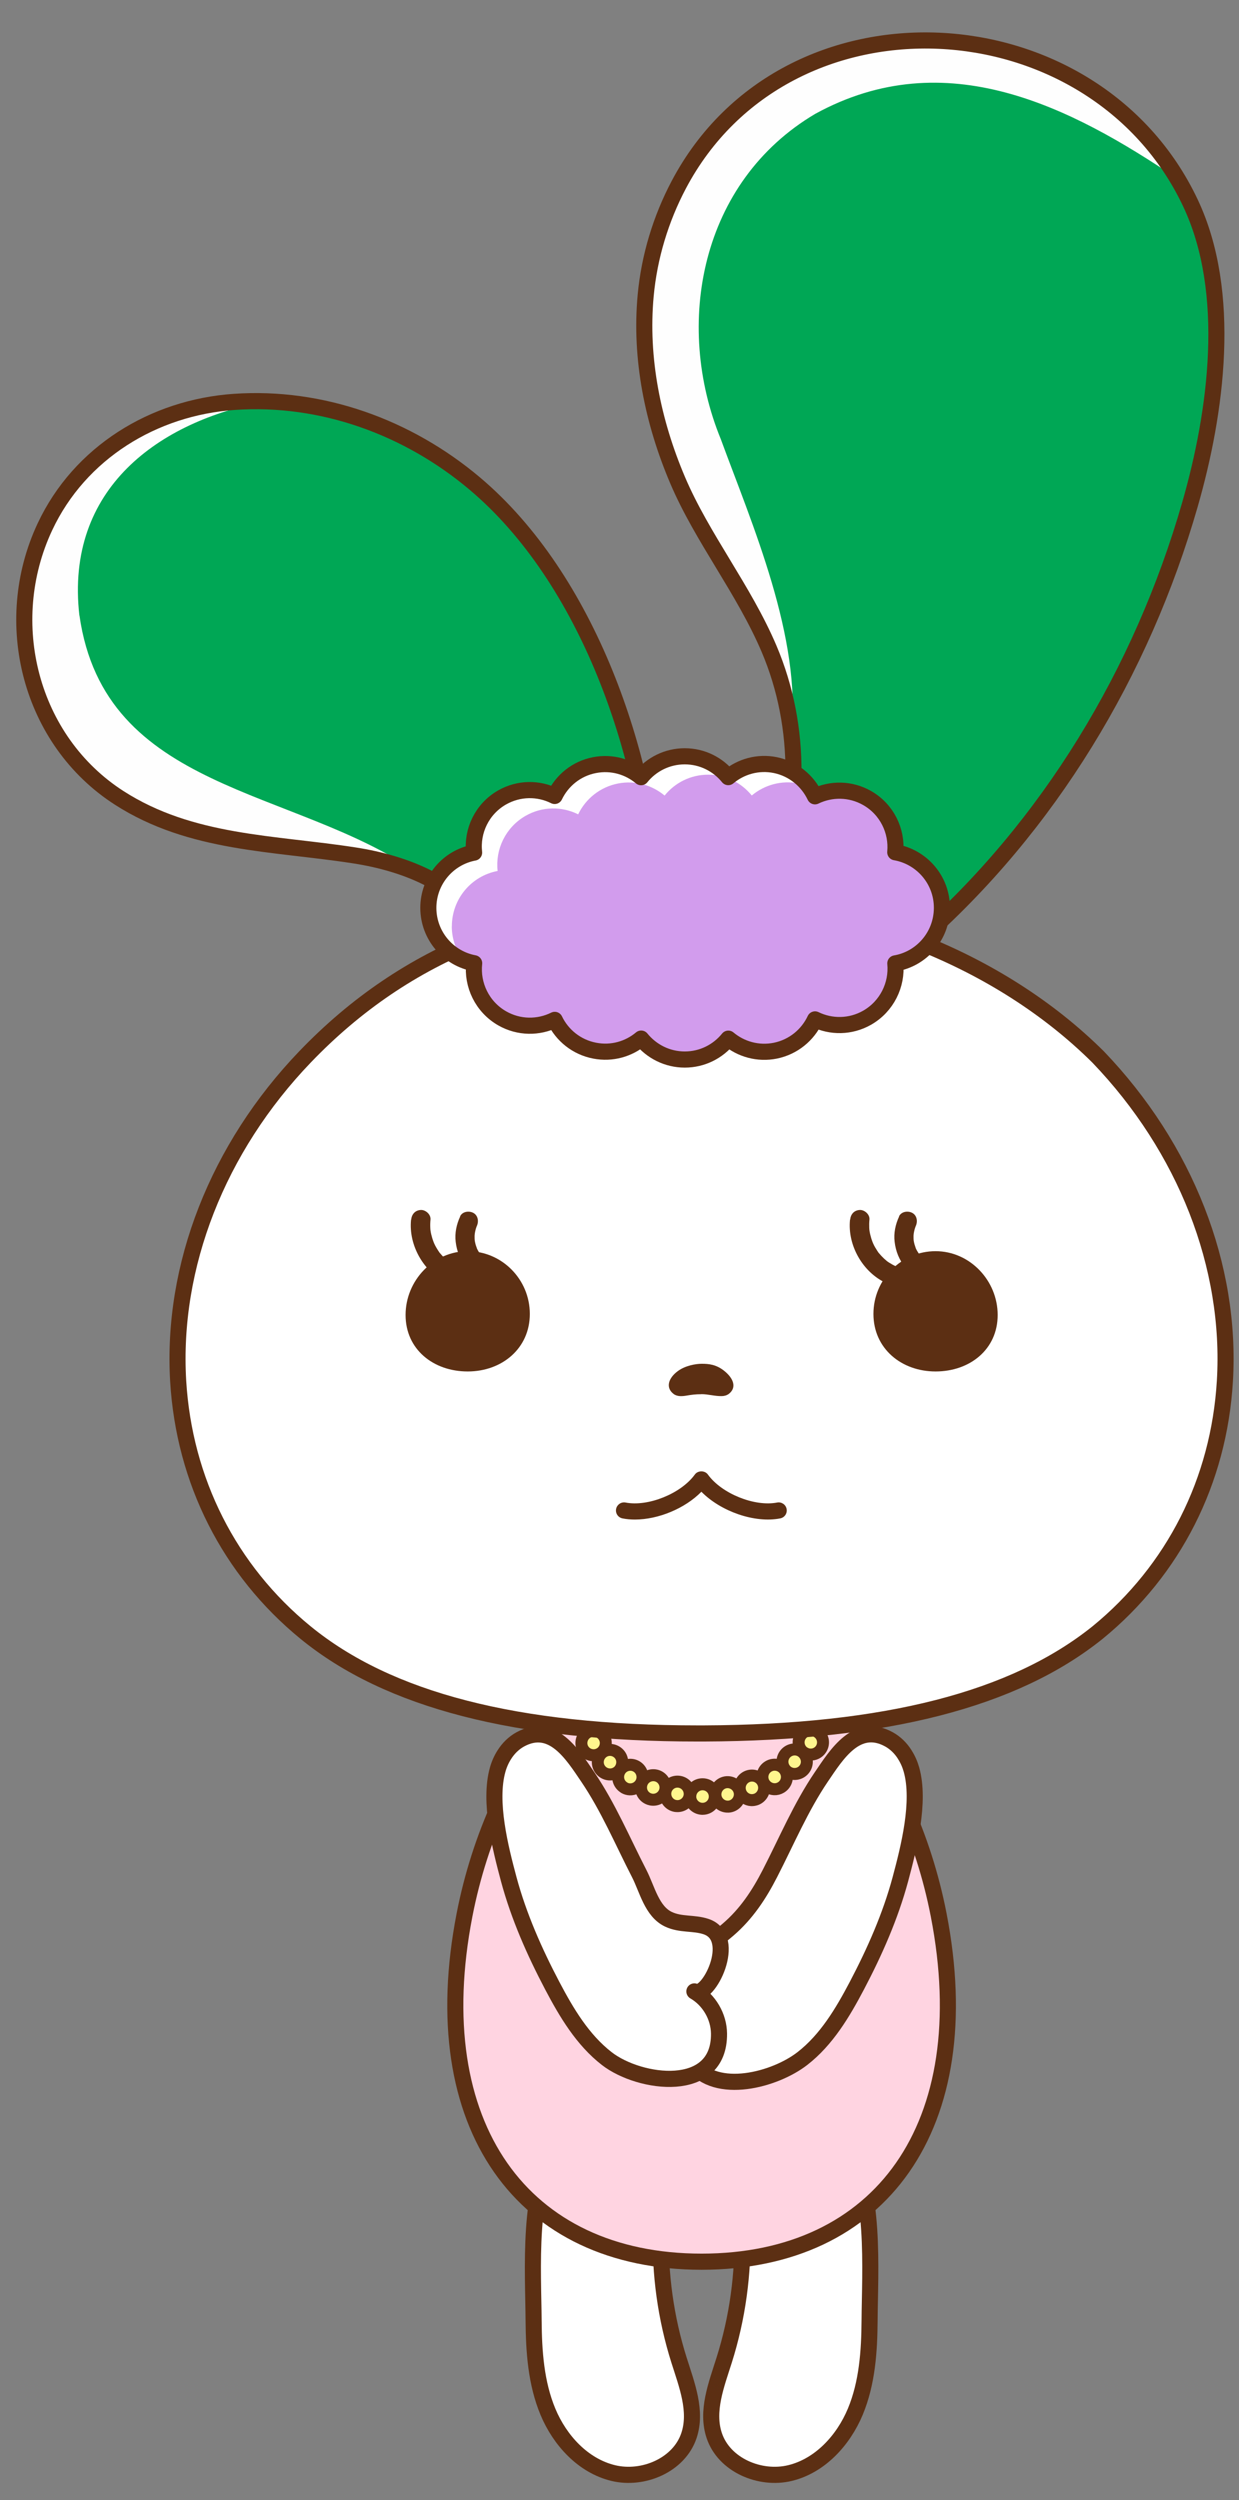
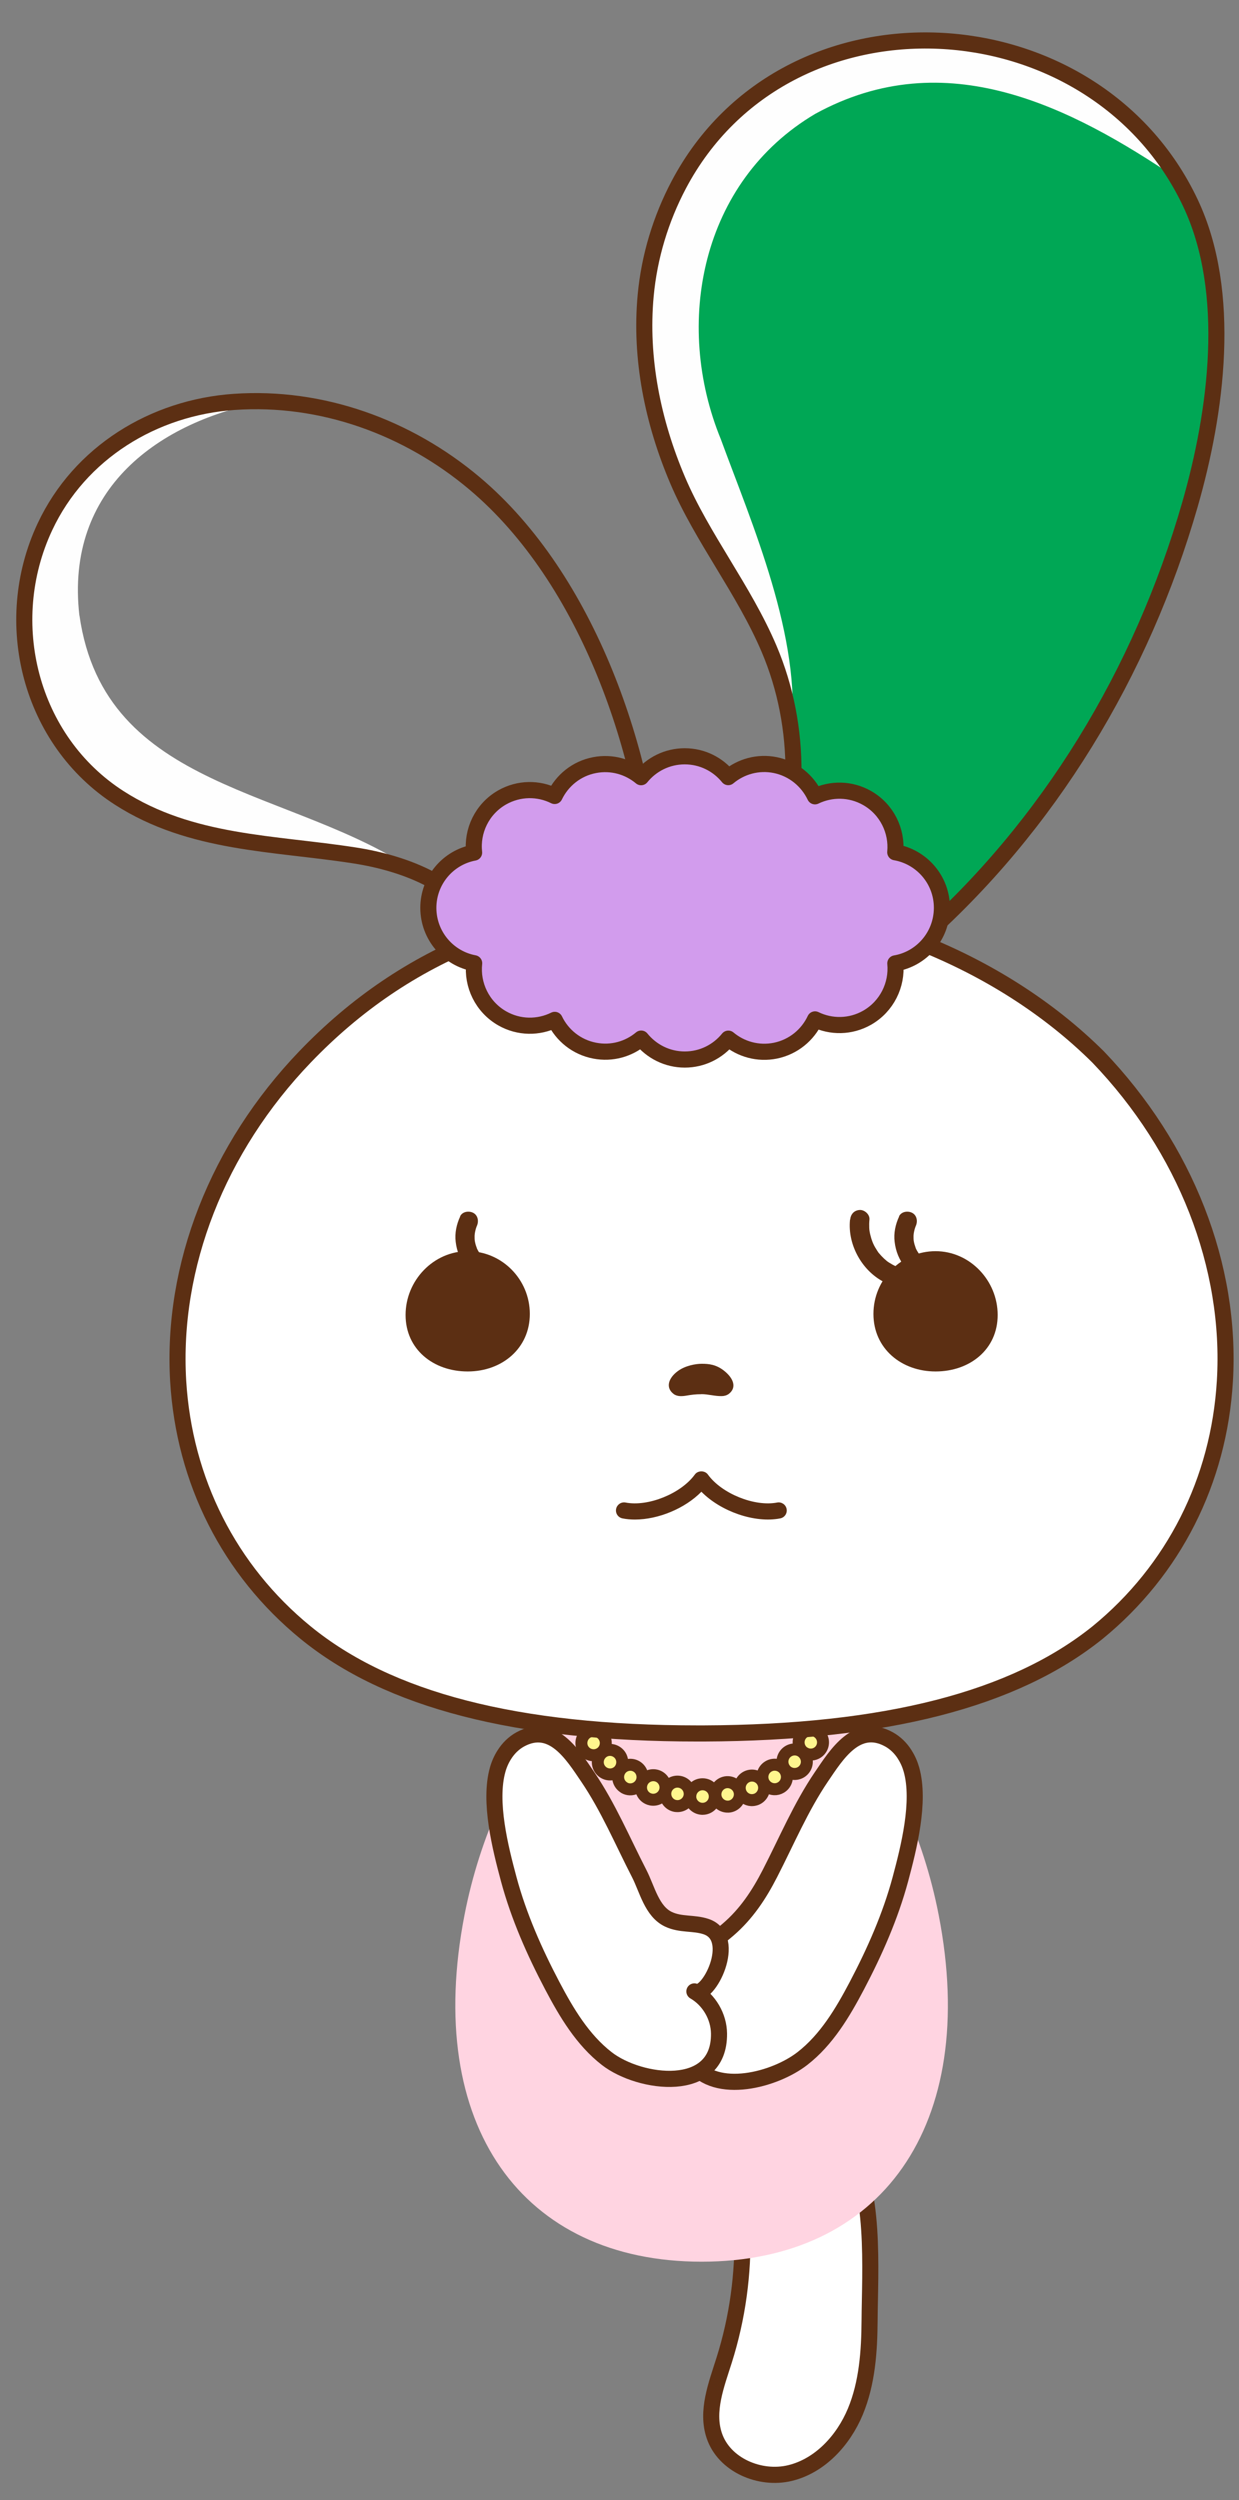
<svg xmlns="http://www.w3.org/2000/svg" width="116" height="234" xml:space="preserve" overflow="hidden">
  <rect width="100%" height="100%" fill="#808080" stroke="none" />
  <g transform="translate(-664 -300)">
    <g>
      <g>
        <g>
          <g>
-             <path d="M49.959 215.313C49.978 218.208 50.18 221.167 51.299 223.841 52.418 226.515 54.599 228.879 57.412 229.555 60.225 230.233 63.588 228.804 64.505 226.053 65.27 223.771 64.302 221.325 63.575 219.036 62.33 215.111 61.755 210.976 61.882 206.861 61.938 205.098 62.109 203.258 61.458 201.614 60.168 198.39 54.776 195.584 52.21 198.89 49.34 202.594 49.934 210.882 49.959 215.313Z" stroke="#5C2F13" stroke-width="1.505" stroke-linecap="round" stroke-linejoin="round" stroke-miterlimit="4" stroke-opacity="1" fill="#FFFFFF" fill-rule="nonzero" fill-opacity="1" transform="matrix(1 0 0 1.004 664 301)" />
            <path d="M81.414 215.313C81.395 218.208 81.193 221.167 80.074 223.841 78.955 226.508 76.774 228.879 73.961 229.555 71.148 230.233 67.785 228.804 66.868 226.053 66.103 223.771 67.07 221.325 67.797 219.036 69.043 215.111 69.618 210.976 69.492 206.861 69.435 205.098 69.264 203.258 69.915 201.614 71.205 198.39 76.597 195.584 79.164 198.89 82.034 202.594 81.439 210.882 81.414 215.313Z" stroke="#5C2F13" stroke-width="1.505" stroke-linecap="round" stroke-linejoin="round" stroke-miterlimit="4" stroke-opacity="1" fill="#FFFFFF" fill-rule="nonzero" fill-opacity="1" transform="matrix(1 0 0 1.004 664 301)" />
            <path d="M87.881 177.516C91.731 197.22 82.42 209.851 65.686 209.851 48.953 209.851 39.642 197.22 43.492 177.516 46.349 162.882 56.015 150.757 65.686 150.757 75.358 150.757 85.024 162.882 87.881 177.516Z" fill="#FFD4E1" fill-rule="nonzero" fill-opacity="1" transform="matrix(1 0 0 1.004 664 301)" />
-             <path d="M87.881 177.516C91.731 197.22 82.42 209.851 65.686 209.851 48.953 209.851 39.642 197.22 43.492 177.516 46.349 162.882 56.015 150.757 65.686 150.757 75.358 150.757 85.024 162.882 87.881 177.516Z" stroke="#5C2F13" stroke-width="1.505" stroke-linecap="round" stroke-linejoin="round" stroke-miterlimit="4" stroke-opacity="1" fill="none" fill-rule="nonzero" transform="matrix(1 0 0 1.004 664 301)" />
            <path d="M64.631 166.48C64.631 165.848 65.15 165.336 65.782 165.343 66.414 165.343 66.926 165.861 66.919 166.493 66.919 167.125 66.401 167.637 65.769 167.631L65.719 167.631C65.112 167.599 64.625 167.093 64.625 166.48L64.631 166.48ZM63.228 167.365C62.608 167.252 62.197 166.657 62.305 166.031 62.419 165.412 63.013 165.001 63.632 165.115 64.252 165.229 64.663 165.823 64.555 166.442 64.448 167.011 63.936 167.41 63.373 167.378 63.323 167.378 63.272 167.372 63.222 167.359L63.228 167.365ZM66.996 166.48C66.894 165.855 67.312 165.267 67.931 165.159 68.55 165.058 69.145 165.475 69.252 166.095 69.353 166.714 68.936 167.308 68.317 167.416 68.234 167.428 68.152 167.435 68.07 167.428 67.552 167.403 67.09 167.018 66.996 166.474L66.996 166.48ZM60.782 166.721C60.181 166.512 59.871 165.861 60.08 165.26 60.288 164.666 60.939 164.356 61.54 164.559 62.134 164.767 62.45 165.425 62.242 166.019 62.065 166.512 61.597 166.809 61.104 166.784 60.996 166.784 60.883 166.752 60.782 166.721ZM69.328 166.076C69.107 165.482 69.417 164.824 70.004 164.603 70.599 164.382 71.256 164.691 71.471 165.279 71.686 165.873 71.382 166.531 70.795 166.752 70.643 166.803 70.491 166.828 70.346 166.822 69.897 166.803 69.486 166.518 69.322 166.069L69.328 166.076ZM58.442 165.658C57.899 165.343 57.709 164.647 58.025 164.097 58.341 163.547 59.043 163.364 59.587 163.68 60.13 163.996 60.314 164.698 60.004 165.241 59.782 165.627 59.372 165.836 58.961 165.817 58.784 165.81 58.607 165.76 58.442 165.665L58.442 165.658ZM71.547 165.26C71.218 164.717 71.389 164.015 71.933 163.686 72.47 163.358 73.178 163.528 73.507 164.066 73.835 164.609 73.665 165.311 73.121 165.64 72.919 165.76 72.697 165.817 72.476 165.804 72.103 165.785 71.756 165.589 71.547 165.254L71.547 165.26ZM56.344 164.129C55.876 163.705 55.838 162.985 56.268 162.511 56.691 162.043 57.412 162.011 57.886 162.441 58.354 162.864 58.379 163.585 57.962 164.059 57.722 164.318 57.387 164.445 57.058 164.426 56.805 164.413 56.546 164.312 56.344 164.129ZM73.57 164.028C73.134 163.566 73.153 162.846 73.614 162.409 74.076 161.979 74.796 161.992 75.226 162.453 75.662 162.915 75.643 163.636 75.182 164.072 74.948 164.293 74.644 164.394 74.341 164.382 74.057 164.369 73.772 164.249 73.564 164.028L73.57 164.028ZM54.624 162.138C54.277 161.613 54.416 160.905 54.934 160.551 55.459 160.197 56.173 160.336 56.521 160.861 56.875 161.385 56.736 162.1 56.211 162.447 55.996 162.586 55.756 162.65 55.522 162.637 55.168 162.618 54.833 162.447 54.624 162.131L54.624 162.138ZM75.289 162.397C74.758 162.049 74.613 161.341 74.954 160.81 75.302 160.279 76.01 160.133 76.534 160.475 77.066 160.823 77.211 161.531 76.87 162.055 76.642 162.409 76.25 162.593 75.858 162.574 75.662 162.567 75.466 162.504 75.289 162.39L75.289 162.397Z" stroke="#5C2F13" stroke-width="1.119" stroke-linecap="round" stroke-linejoin="round" stroke-miterlimit="4" stroke-opacity="1" fill="#FFF68E" fill-rule="nonzero" fill-opacity="1" transform="matrix(1 0 0 1.004 664 301)" />
            <path d="M111.403 46.035C113.882 37.45 115.411 26.286 111.448 17.929 102.408-1.137 73.639-2.768 63.55 16.216 61.855 19.408 60.781 22.942 60.446 26.545 59.896 32.431 61.122 38.354 63.429 43.759 65.737 49.164 69.637 53.962 71.995 59.487 74.732 65.884 74.909 73.04 72.931 79.665 71.837 83.338 71.496 84.324 75.504 85.917 80.428 87.877 84.803 87.978 88.608 84.324 92.414 80.67 95.505 77.048 98.419 72.977 104.254 64.835 108.628 55.656 111.397 46.035L111.403 46.035Z" fill="#00A755" fill-rule="nonzero" fill-opacity="1" transform="matrix(1 0 0 1.004 664 301)" />
            <path d="M67.488 39.954C63.063 29.208 65.592 15.932 76.338 9.611 88.545 2.954 100.265 8.96 110.215 15.654 100.044-1.224 73.228-1.983 63.556 16.211 61.862 19.403 60.787 22.937 60.452 26.54 59.902 32.425 61.129 38.349 63.436 43.753 65.794 49.285 69.644 53.956 72.002 59.481 73.108 62.061 73.784 64.766 74.081 67.51 75.106 58.514 70.364 47.768 67.488 39.954Z" fill="#FEFEFE" fill-rule="nonzero" fill-opacity="1" transform="matrix(1 0 0 1.004 664 301)" />
-             <path d="M44.44 44.076C38.181 38.823 30.122 35.902 21.929 36.471 14.4 36.99 7.472 41.2 4.216 48.109 0.006 57.035 2.819 68.047 11.17 73.389 17.909 77.7 25.634 77.574 33.232 78.756 36.026 79.192 38.928 79.995 41.324 81.556 42.537 82.347 43.764 83.345 44.509 84.61 45.255 85.874 45.047 87.385 46.697 87.865 47.575 88.118 48.517 87.966 49.415 87.79 53.164 87.056 56.836 85.937 60.364 84.458 64.321 82.795 58.227 65.79 57.026 62.706 54.289 55.708 50.269 48.95 44.459 44.076L44.44 44.076Z" fill="#00A755" fill-rule="nonzero" fill-opacity="1" transform="matrix(1 0 0 1.004 664 301)" />
+             <path d="M44.44 44.076L44.44 44.076Z" fill="#00A755" fill-rule="nonzero" fill-opacity="1" transform="matrix(1 0 0 1.004 664 301)" />
            <path d="M7.433 56.389C6.068 44.53 14.899 38.265 24.913 36.413 23.92 36.382 22.927 36.394 21.929 36.464 14.4 36.982 7.471 41.192 4.216 48.102 0.006 57.027 2.819 68.04 11.169 73.381 17.908 77.692 25.633 77.566 33.231 78.748 35.191 79.052 37.201 79.545 39.06 80.347 27.447 72.364 9.791 72.844 7.44 56.383L7.433 56.389Z" fill="#FEFEFE" fill-rule="nonzero" fill-opacity="1" transform="matrix(1 0 0 1.004 664 301)" />
            <path d="M65.604 82.94C50.142 82.94 38.03 87.706 28.573 97.517 20.374 106.019 16.044 117.044 16.682 127.753 17.245 137.064 21.474 145.39 28.598 151.193 36.367 157.521 48.385 160.606 65.314 160.606 65.51 160.606 65.712 160.606 65.908 160.606 82.9 160.536 94.955 157.452 102.769 151.193 109.887 145.396 114.122 137.071 114.678 127.759 115.323 117.051 110.993 106.032 102.8 97.53 93.577 88.414 79.701 82.965 65.68 82.946L65.598 82.946 65.604 82.94Z" stroke="#5C2F13" stroke-width="1.505" stroke-linecap="round" stroke-linejoin="round" stroke-miterlimit="4" stroke-opacity="1" fill="#FFFFFF" fill-rule="nonzero" fill-opacity="1" transform="matrix(1 0 0 1.004 664 301)" />
            <path d="M85.941 86.777C98.211 76.043 106.903 61.655 111.41 46.035 113.888 37.45 115.418 26.286 111.454 17.929 102.414-1.137 73.645-2.768 63.556 16.216 61.862 19.408 60.787 22.942 60.452 26.545 59.902 32.431 61.129 38.354 63.436 43.759 65.743 49.164 69.644 53.962 72.002 59.487 75.124 66.794 75.042 75.404 71.806 82.655" stroke="#5C2F13" stroke-width="1.505" stroke-linecap="round" stroke-linejoin="round" stroke-miterlimit="4" stroke-opacity="1" fill="none" fill-rule="nonzero" transform="matrix(1 0 0 1.004 664 301)" />
            <path d="M61.432 82.776C60.642 69.356 55.047 52.977 44.44 44.076 38.181 38.823 30.121 35.902 21.922 36.471 14.393 36.99 7.465 41.2 4.209 48.109-0.001 57.035 2.812 68.047 11.163 73.389 17.902 77.7 25.627 77.574 33.225 78.756 37.796 79.464 43.662 81.506 45.331 86.329" stroke="#5C2F13" stroke-width="1.505" stroke-linecap="round" stroke-linejoin="round" stroke-miterlimit="4" stroke-opacity="1" fill="none" fill-rule="nonzero" transform="matrix(1 0 0 1.004 664 301)" />
            <path d="M59.441 140.664C59.042 140.664 58.65 140.632 58.277 140.556 57.867 140.474 57.601 140.082 57.683 139.671 57.765 139.267 58.157 139.001 58.568 139.077 60.673 139.488 63.764 138.243 65.054 136.466 65.338 136.074 65.99 136.074 66.274 136.466 67.557 138.243 70.649 139.488 72.76 139.077 73.165 139.001 73.563 139.261 73.645 139.671 73.727 140.082 73.462 140.474 73.051 140.556 70.655 141.024 67.488 139.911 65.667 138.072 64.131 139.634 61.628 140.664 59.447 140.664L59.441 140.664Z" fill="#5C2F13" fill-rule="nonzero" fill-opacity="1" transform="matrix(1 0 0 1.004 664 301)" />
            <path d="M65.668 128.974C66.312 128.974 66.919 129.17 67.564 129.157 67.798 129.157 68.032 129.094 68.228 128.955 68.986 128.38 68.702 127.527 67.823 126.818 67.058 126.199 66.344 126.142 65.699 126.142 65.149 126.142 64.169 126.306 63.468 126.818 62.557 127.482 62.304 128.38 63.063 128.955 63.417 129.221 63.885 129.176 64.296 129.107 64.745 129.031 65.118 128.98 65.668 128.98L65.668 128.974Z" fill="#5C2F13" fill-rule="nonzero" fill-opacity="1" transform="matrix(1 0 0 1.004 664 301)" />
            <path d="M49.604 121.498C49.604 124.71 47 126.859 43.788 126.859 40.577 126.859 37.972 124.804 37.972 121.593 37.972 118.382 40.577 115.645 43.788 115.645 47 115.645 49.604 118.281 49.604 121.492L49.604 121.498Z" fill="#5C2F13" fill-rule="nonzero" fill-opacity="1" transform="matrix(1 0 0 1.004 664 301)" />
            <path d="M81.775 121.498C81.775 124.71 84.379 126.859 87.591 126.859 90.802 126.859 93.406 124.804 93.406 121.593 93.406 118.382 90.802 115.645 87.591 115.645 84.379 115.645 81.775 118.281 81.775 121.492L81.775 121.498Z" fill="#5C2F13" fill-rule="nonzero" fill-opacity="1" transform="matrix(1 0 0 1.004 664 301)" />
-             <path d="M38.484 112.713C38.238 115.102 39.679 117.618 41.866 118.617 42.296 118.813 42.859 118.756 43.105 118.295 43.314 117.896 43.238 117.271 42.783 117.056 42.555 116.955 42.34 116.835 42.132 116.702 42.068 116.664 42.012 116.62 41.948 116.575 41.873 116.525 41.892 116.531 41.955 116.582 41.86 116.506 41.765 116.424 41.676 116.341 41.493 116.171 41.329 115.994 41.171 115.804 41.013 115.614 41.272 115.95 41.133 115.753 41.108 115.715 41.076 115.671 41.051 115.633 40.975 115.52 40.905 115.406 40.836 115.286 40.773 115.178 40.715 115.071 40.665 114.957 40.64 114.9 40.615 114.843 40.589 114.786 40.64 114.9 40.615 114.843 40.583 114.761 40.495 114.533 40.425 114.293 40.368 114.053 40.355 113.99 40.343 113.933 40.33 113.87 40.33 113.844 40.286 113.636 40.311 113.768 40.336 113.901 40.305 113.693 40.298 113.667 40.298 113.604 40.286 113.547 40.286 113.484 40.273 113.225 40.279 112.966 40.305 112.707 40.355 112.232 39.856 111.784 39.401 111.803 38.87 111.828 38.547 112.201 38.497 112.707L38.484 112.713Z" fill="#5C2F13" fill-rule="nonzero" fill-opacity="1" transform="matrix(1 0 0 1.004 664 301)" />
            <path d="M43.087 112.404C42.74 113.143 42.563 113.965 42.664 114.781 42.772 115.678 43.094 116.462 43.663 117.164 43.96 117.537 44.636 117.499 44.94 117.164 45.3 116.772 45.256 116.279 44.94 115.887 44.864 115.792 44.965 115.906 44.977 115.937 44.965 115.906 44.933 115.874 44.914 115.849 44.87 115.786 44.832 115.723 44.794 115.66 44.756 115.596 44.718 115.533 44.687 115.463 44.668 115.432 44.655 115.394 44.636 115.362 44.586 115.255 44.649 115.387 44.662 115.425 44.624 115.28 44.56 115.147 44.522 115.002 44.504 114.932 44.485 114.857 44.472 114.787 44.465 114.749 44.459 114.711 44.453 114.68 44.421 114.515 44.465 114.844 44.453 114.724 44.44 114.578 44.428 114.427 44.434 114.281 44.434 114.205 44.434 114.136 44.447 114.06 44.447 114.022 44.453 113.984 44.459 113.946 44.465 113.826 44.428 114.136 44.447 114.022 44.472 113.877 44.504 113.731 44.541 113.586 44.56 113.516 44.586 113.447 44.611 113.377 44.624 113.352 44.674 113.226 44.611 113.358 44.548 113.504 44.624 113.333 44.636 113.314 44.839 112.891 44.769 112.322 44.314 112.075 43.909 111.86 43.296 111.942 43.075 112.397L43.087 112.404Z" fill="#5C2F13" fill-rule="nonzero" fill-opacity="1" transform="matrix(1 0 0 1.004 664 301)" />
            <path d="M79.581 112.713C79.334 115.102 80.776 117.618 82.963 118.617 83.393 118.813 83.955 118.756 84.202 118.295 84.41 117.896 84.335 117.271 83.879 117.056 83.652 116.955 83.437 116.835 83.228 116.702 83.165 116.664 83.108 116.62 83.045 116.575 82.969 116.525 82.988 116.531 83.051 116.582 82.957 116.506 82.862 116.424 82.773 116.341 82.59 116.171 82.425 115.994 82.267 115.804 82.109 115.614 82.369 115.95 82.229 115.753 82.204 115.715 82.173 115.671 82.147 115.633 82.072 115.52 82.002 115.406 81.932 115.286 81.869 115.178 81.812 115.071 81.762 114.957 81.737 114.9 81.711 114.843 81.686 114.786 81.737 114.9 81.711 114.843 81.68 114.761 81.591 114.533 81.522 114.293 81.465 114.053 81.452 113.99 81.439 113.933 81.427 113.87 81.427 113.844 81.382 113.636 81.408 113.768 81.433 113.901 81.401 113.693 81.395 113.667 81.395 113.604 81.382 113.547 81.382 113.484 81.37 113.225 81.376 112.966 81.401 112.707 81.452 112.232 80.953 111.784 80.497 111.803 79.966 111.828 79.644 112.201 79.594 112.707L79.581 112.713Z" fill="#5C2F13" fill-rule="nonzero" fill-opacity="1" transform="matrix(1 0 0 1.004 664 301)" />
            <path d="M84.183 112.404C83.835 113.143 83.658 113.965 83.76 114.781 83.867 115.678 84.189 116.462 84.758 117.164 85.055 117.537 85.732 117.499 86.035 117.164 86.396 116.772 86.351 116.279 86.035 115.887 85.959 115.792 86.061 115.906 86.073 115.937 86.061 115.906 86.029 115.874 86.01 115.849 85.966 115.786 85.928 115.723 85.89 115.66 85.852 115.596 85.814 115.533 85.782 115.463 85.763 115.432 85.751 115.394 85.732 115.362 85.681 115.255 85.745 115.387 85.757 115.425 85.719 115.28 85.656 115.147 85.618 115.002 85.599 114.932 85.58 114.857 85.567 114.787 85.561 114.749 85.555 114.711 85.548 114.68 85.517 114.515 85.561 114.844 85.548 114.724 85.536 114.578 85.523 114.427 85.529 114.281 85.529 114.205 85.529 114.136 85.542 114.06 85.542 114.022 85.548 113.984 85.555 113.946 85.561 113.826 85.523 114.136 85.542 114.022 85.567 113.877 85.599 113.731 85.637 113.586 85.656 113.516 85.681 113.447 85.707 113.377 85.719 113.352 85.77 113.226 85.707 113.358 85.643 113.504 85.719 113.333 85.732 113.314 85.934 112.891 85.865 112.322 85.409 112.075 85.005 111.86 84.392 111.942 84.17 112.397L84.183 112.404Z" fill="#5C2F13" fill-rule="nonzero" fill-opacity="1" transform="matrix(1 0 0 1.004 664 301)" />
            <path d="M83.816 78.455C84.006 76.464 83.032 74.447 81.18 73.398 79.618 72.513 77.798 72.519 76.3 73.24 75.611 71.799 74.283 70.68 72.595 70.332 70.971 70.003 69.365 70.465 68.183 71.451 67.216 70.263 65.749 69.51 64.106 69.51 62.462 69.51 60.983 70.269 60.022 71.457 58.852 70.484 57.278 70.022 55.666 70.332 53.972 70.654 52.626 71.767 51.93 73.208 50.419 72.456 48.58 72.456 47.006 73.347 45.128 74.416 44.161 76.47 44.389 78.487 41.942 78.942 40.096 81.085 40.103 83.658 40.115 86.224 41.961 88.355 44.395 88.803 44.174 90.82 45.141 92.868 47.012 93.937 48.586 94.834 50.426 94.828 51.937 94.082 52.632 95.523 53.985 96.63 55.679 96.952 57.285 97.262 58.865 96.8 60.028 95.827 60.995 97.015 62.462 97.78 64.112 97.78 65.755 97.78 67.222 97.022 68.189 95.833 69.371 96.819 70.977 97.281 72.602 96.952 74.29 96.604 75.623 95.486 76.306 94.038 77.804 94.765 79.625 94.765 81.186 93.88 83.038 92.824 84.012 90.808 83.822 88.816 86.281 88.399 88.159 86.269 88.184 83.689L88.184 83.639 88.184 83.62C88.184 81.028 86.288 78.879 83.816 78.455Z" fill="#D29CED" fill-rule="nonzero" fill-opacity="1" transform="matrix(1 0 0 1.004 664 301)" />
-             <path d="M42.303 85.371C42.303 82.792 44.143 80.655 46.589 80.2 46.362 78.183 47.329 76.135 49.206 75.061 50.781 74.163 52.62 74.169 54.131 74.921 54.826 73.48 56.173 72.374 57.867 72.045 59.479 71.736 61.053 72.197 62.222 73.171 63.183 71.982 64.65 71.223 66.306 71.223 67.962 71.223 69.416 71.982 70.384 73.164 71.566 72.178 73.171 71.716 74.796 72.045 75.131 72.115 75.447 72.222 75.751 72.349 75.005 71.35 73.911 70.604 72.59 70.332 70.965 70.003 69.36 70.465 68.177 71.451 67.21 70.263 65.744 69.51 64.1 69.51 62.456 69.51 60.977 70.269 60.016 71.457 58.847 70.484 57.273 70.022 55.661 70.332 53.967 70.654 52.62 71.767 51.925 73.208 50.414 72.456 48.574 72.456 47 73.347 45.123 74.416 44.156 76.47 44.383 78.487 41.937 78.942 40.091 81.085 40.097 83.658 40.103 85.839 41.45 87.704 43.346 88.494 42.695 87.621 42.303 86.547 42.297 85.371L42.303 85.371Z" fill="#FFFFFF" fill-rule="nonzero" fill-opacity="1" transform="matrix(1 0 0 1.004 664 301)" />
            <path d="M83.816 78.455C84.006 76.464 83.032 74.447 81.18 73.398 79.618 72.513 77.798 72.519 76.3 73.24 75.611 71.799 74.283 70.68 72.595 70.332 70.971 70.003 69.365 70.465 68.183 71.451 67.216 70.263 65.749 69.51 64.106 69.51 62.462 69.51 60.983 70.269 60.022 71.457 58.852 70.484 57.278 70.022 55.666 70.332 53.972 70.654 52.626 71.767 51.93 73.208 50.419 72.456 48.58 72.456 47.006 73.347 45.128 74.416 44.161 76.47 44.389 78.487 41.942 78.942 40.096 81.085 40.103 83.658 40.115 86.224 41.961 88.355 44.395 88.803 44.174 90.82 45.141 92.868 47.012 93.937 48.586 94.834 50.426 94.828 51.937 94.082 52.632 95.523 53.985 96.63 55.679 96.952 57.285 97.262 58.865 96.8 60.028 95.827 60.995 97.015 62.462 97.78 64.112 97.78 65.755 97.78 67.222 97.022 68.189 95.833 69.371 96.819 70.977 97.281 72.602 96.952 74.29 96.604 75.623 95.486 76.306 94.038 77.804 94.765 79.625 94.765 81.186 93.88 83.038 92.824 84.012 90.808 83.822 88.816 86.281 88.399 88.159 86.269 88.184 83.689L88.184 83.639 88.184 83.62C88.184 81.028 86.288 78.879 83.816 78.455Z" stroke="#5C2F13" stroke-width="1.505" stroke-linecap="round" stroke-linejoin="round" stroke-miterlimit="4" stroke-opacity="1" fill="none" fill-rule="nonzero" transform="matrix(1 0 0 1.004 664 301)" />
            <path d="M84.707 162.578C84.986 163.008 85.194 163.482 85.334 163.975 86.18 166.965 85.087 171.264 84.297 174.197 83.361 177.655 81.894 180.954 80.226 184.115 78.892 186.637 77.381 189.166 75.124 190.911 72.551 192.902 67.045 194.375 64.814 191.379 62.614 188.427 62.873 183.9 65.408 181.226 66.236 180.354 67.248 179.684 68.158 178.9 69.877 177.433 71.066 175.638 72.084 173.66 73.645 170.638 74.979 167.471 76.9 164.651 78.329 162.559 80.207 159.518 83.216 161.149 83.829 161.484 84.335 161.984 84.707 162.572L84.707 162.578Z" stroke="#5C2F13" stroke-width="1.505" stroke-linecap="round" stroke-linejoin="round" stroke-miterlimit="4" stroke-opacity="1" fill="#FFFFFF" fill-rule="nonzero" fill-opacity="1" transform="matrix(1 0 0 1.004 664 301)" />
            <path d="M47.221 162.58C46.943 163.01 46.734 163.484 46.595 163.977 45.748 166.967 46.842 171.266 47.632 174.199 48.568 177.657 50.034 180.956 51.703 184.117 53.037 186.639 54.548 189.168 56.805 190.913 59.883 193.296 67.38 194.308 67.317 188.58 67.298 186.994 66.388 185.445 65.01 184.654 66.293 185.388 69.182 179.641 66.104 178.611 64.947 178.226 63.739 178.472 62.583 177.929 61.015 177.189 60.591 175.109 59.845 173.668 58.284 170.646 56.95 167.479 55.028 164.66 53.6 162.567 51.722 159.526 48.713 161.157 48.1 161.492 47.594 161.992 47.221 162.58Z" stroke="#5C2F13" stroke-width="1.505" stroke-linecap="round" stroke-linejoin="round" stroke-miterlimit="4" stroke-opacity="1" fill="#FFFFFF" fill-rule="nonzero" fill-opacity="1" transform="matrix(1 0 0 1.004 664 301)" />
          </g>
        </g>
      </g>
    </g>
  </g>
</svg>